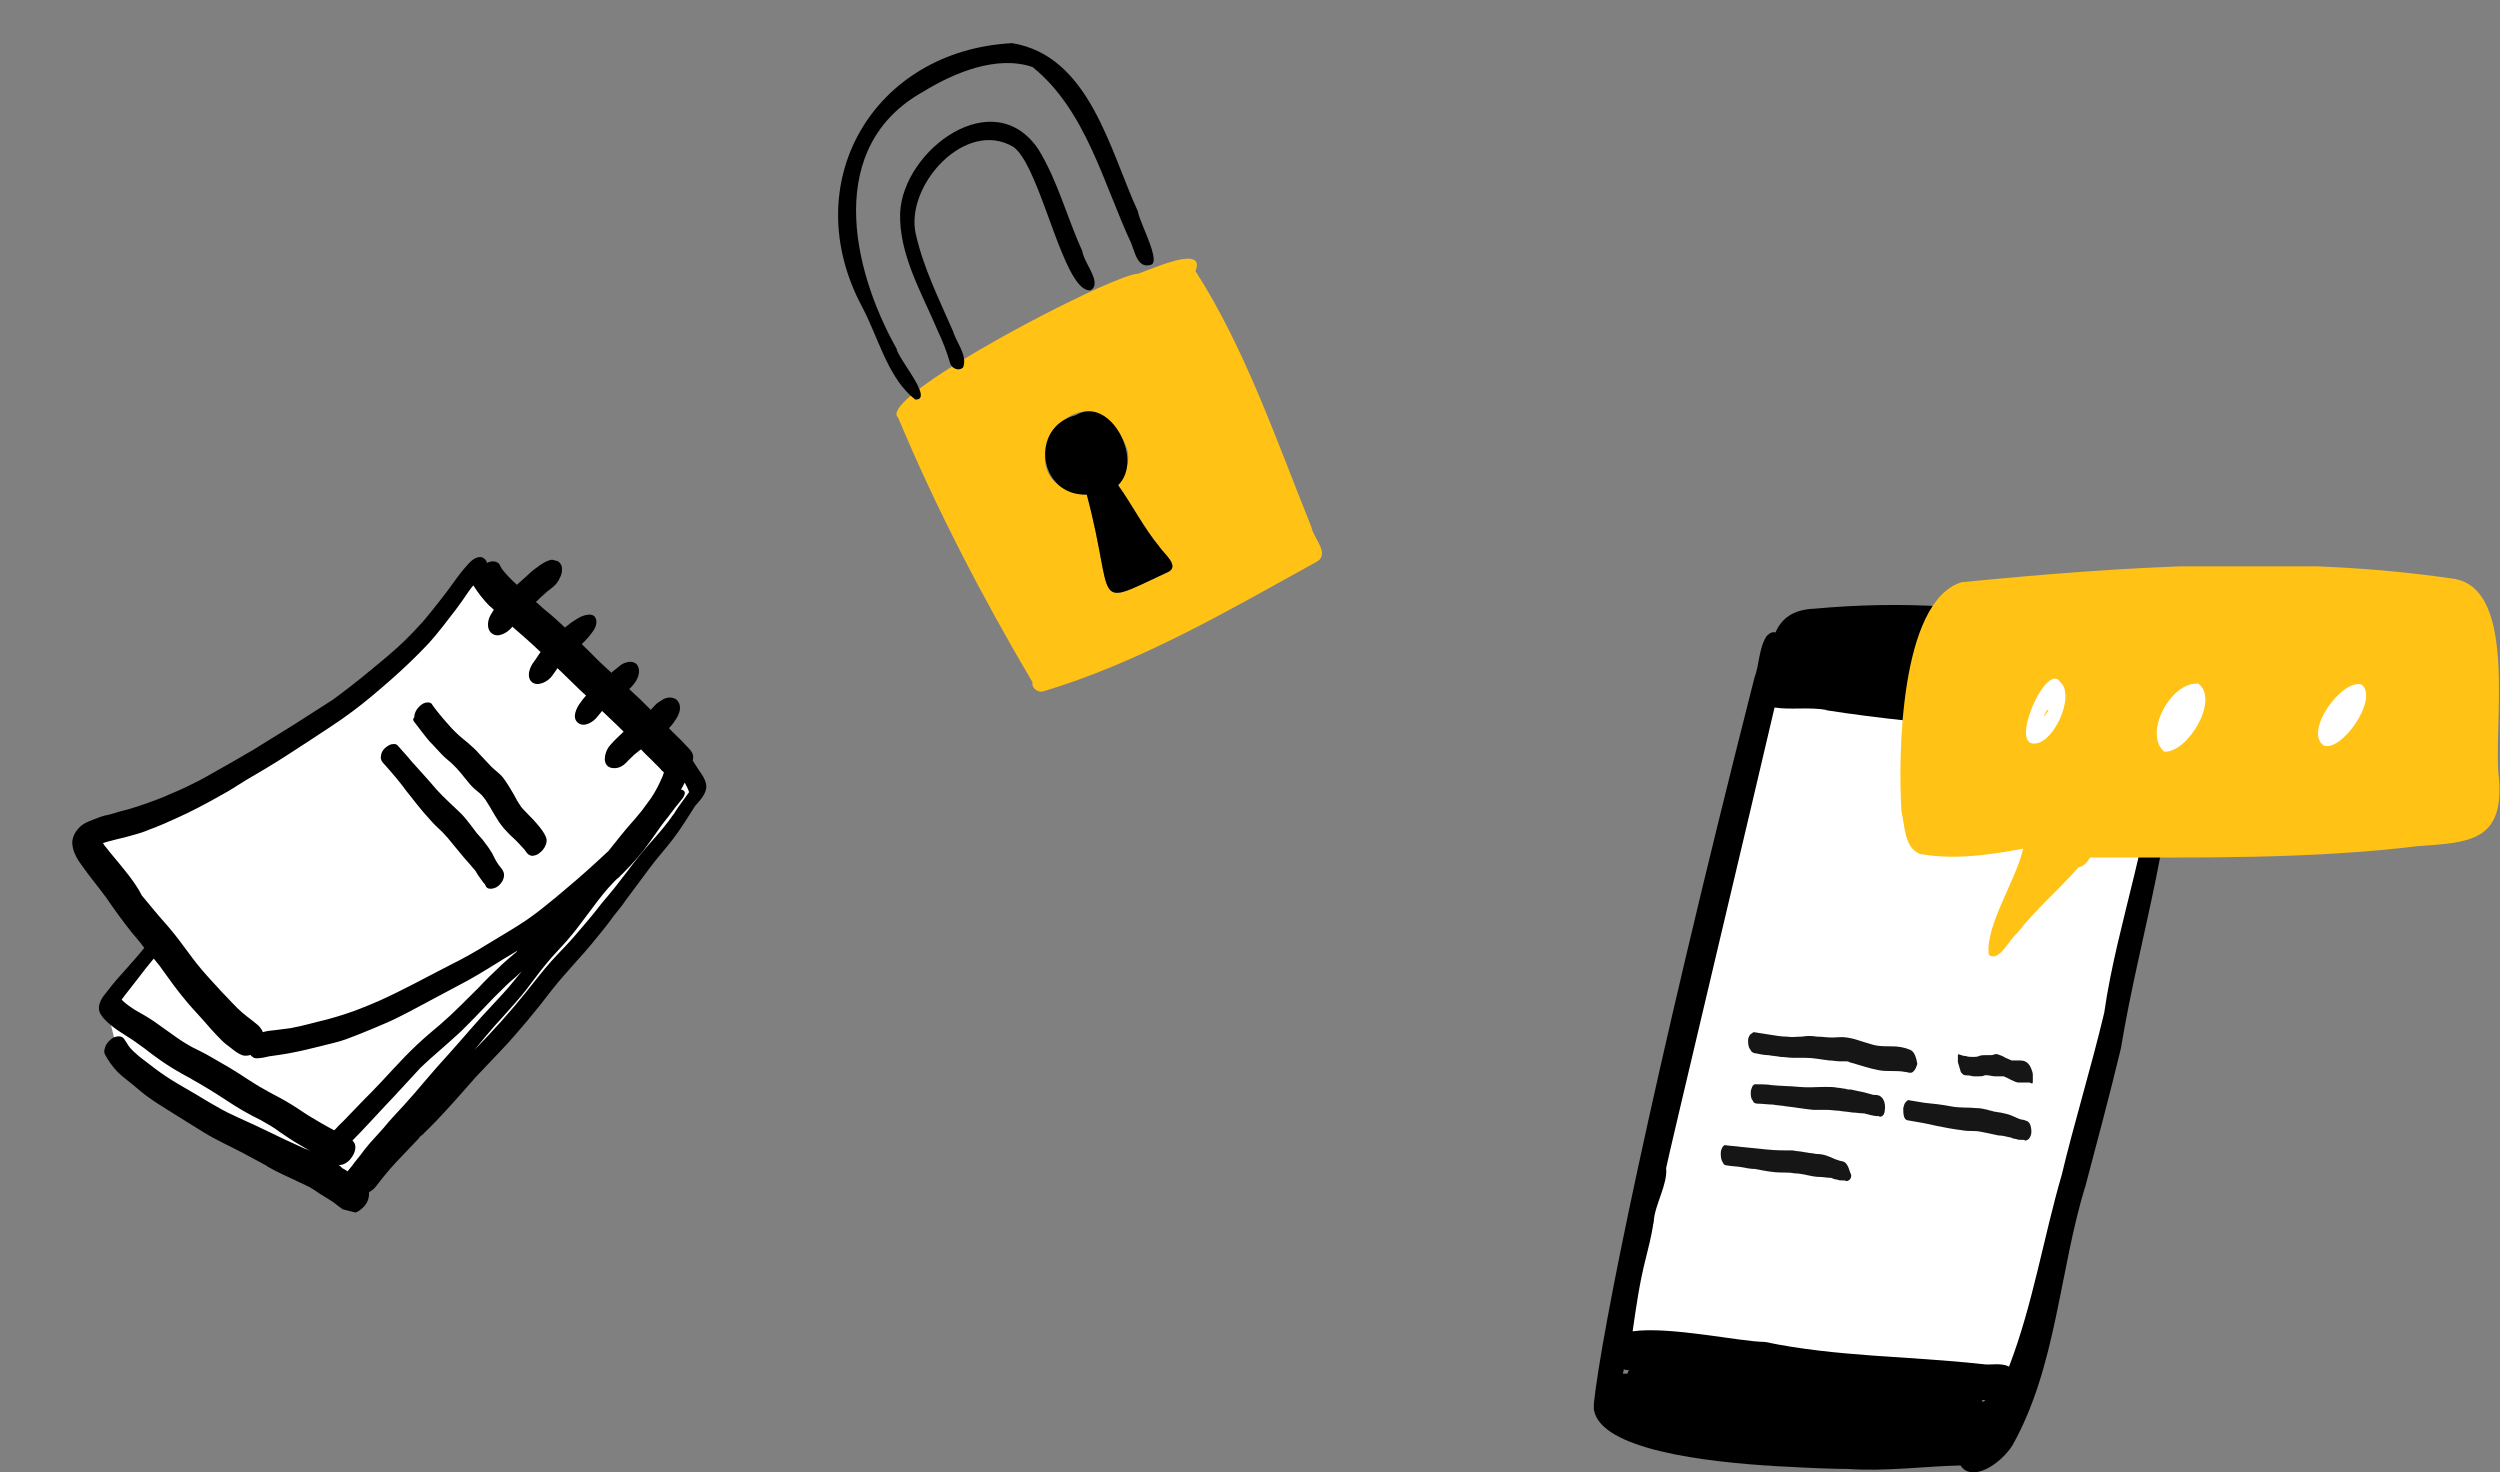
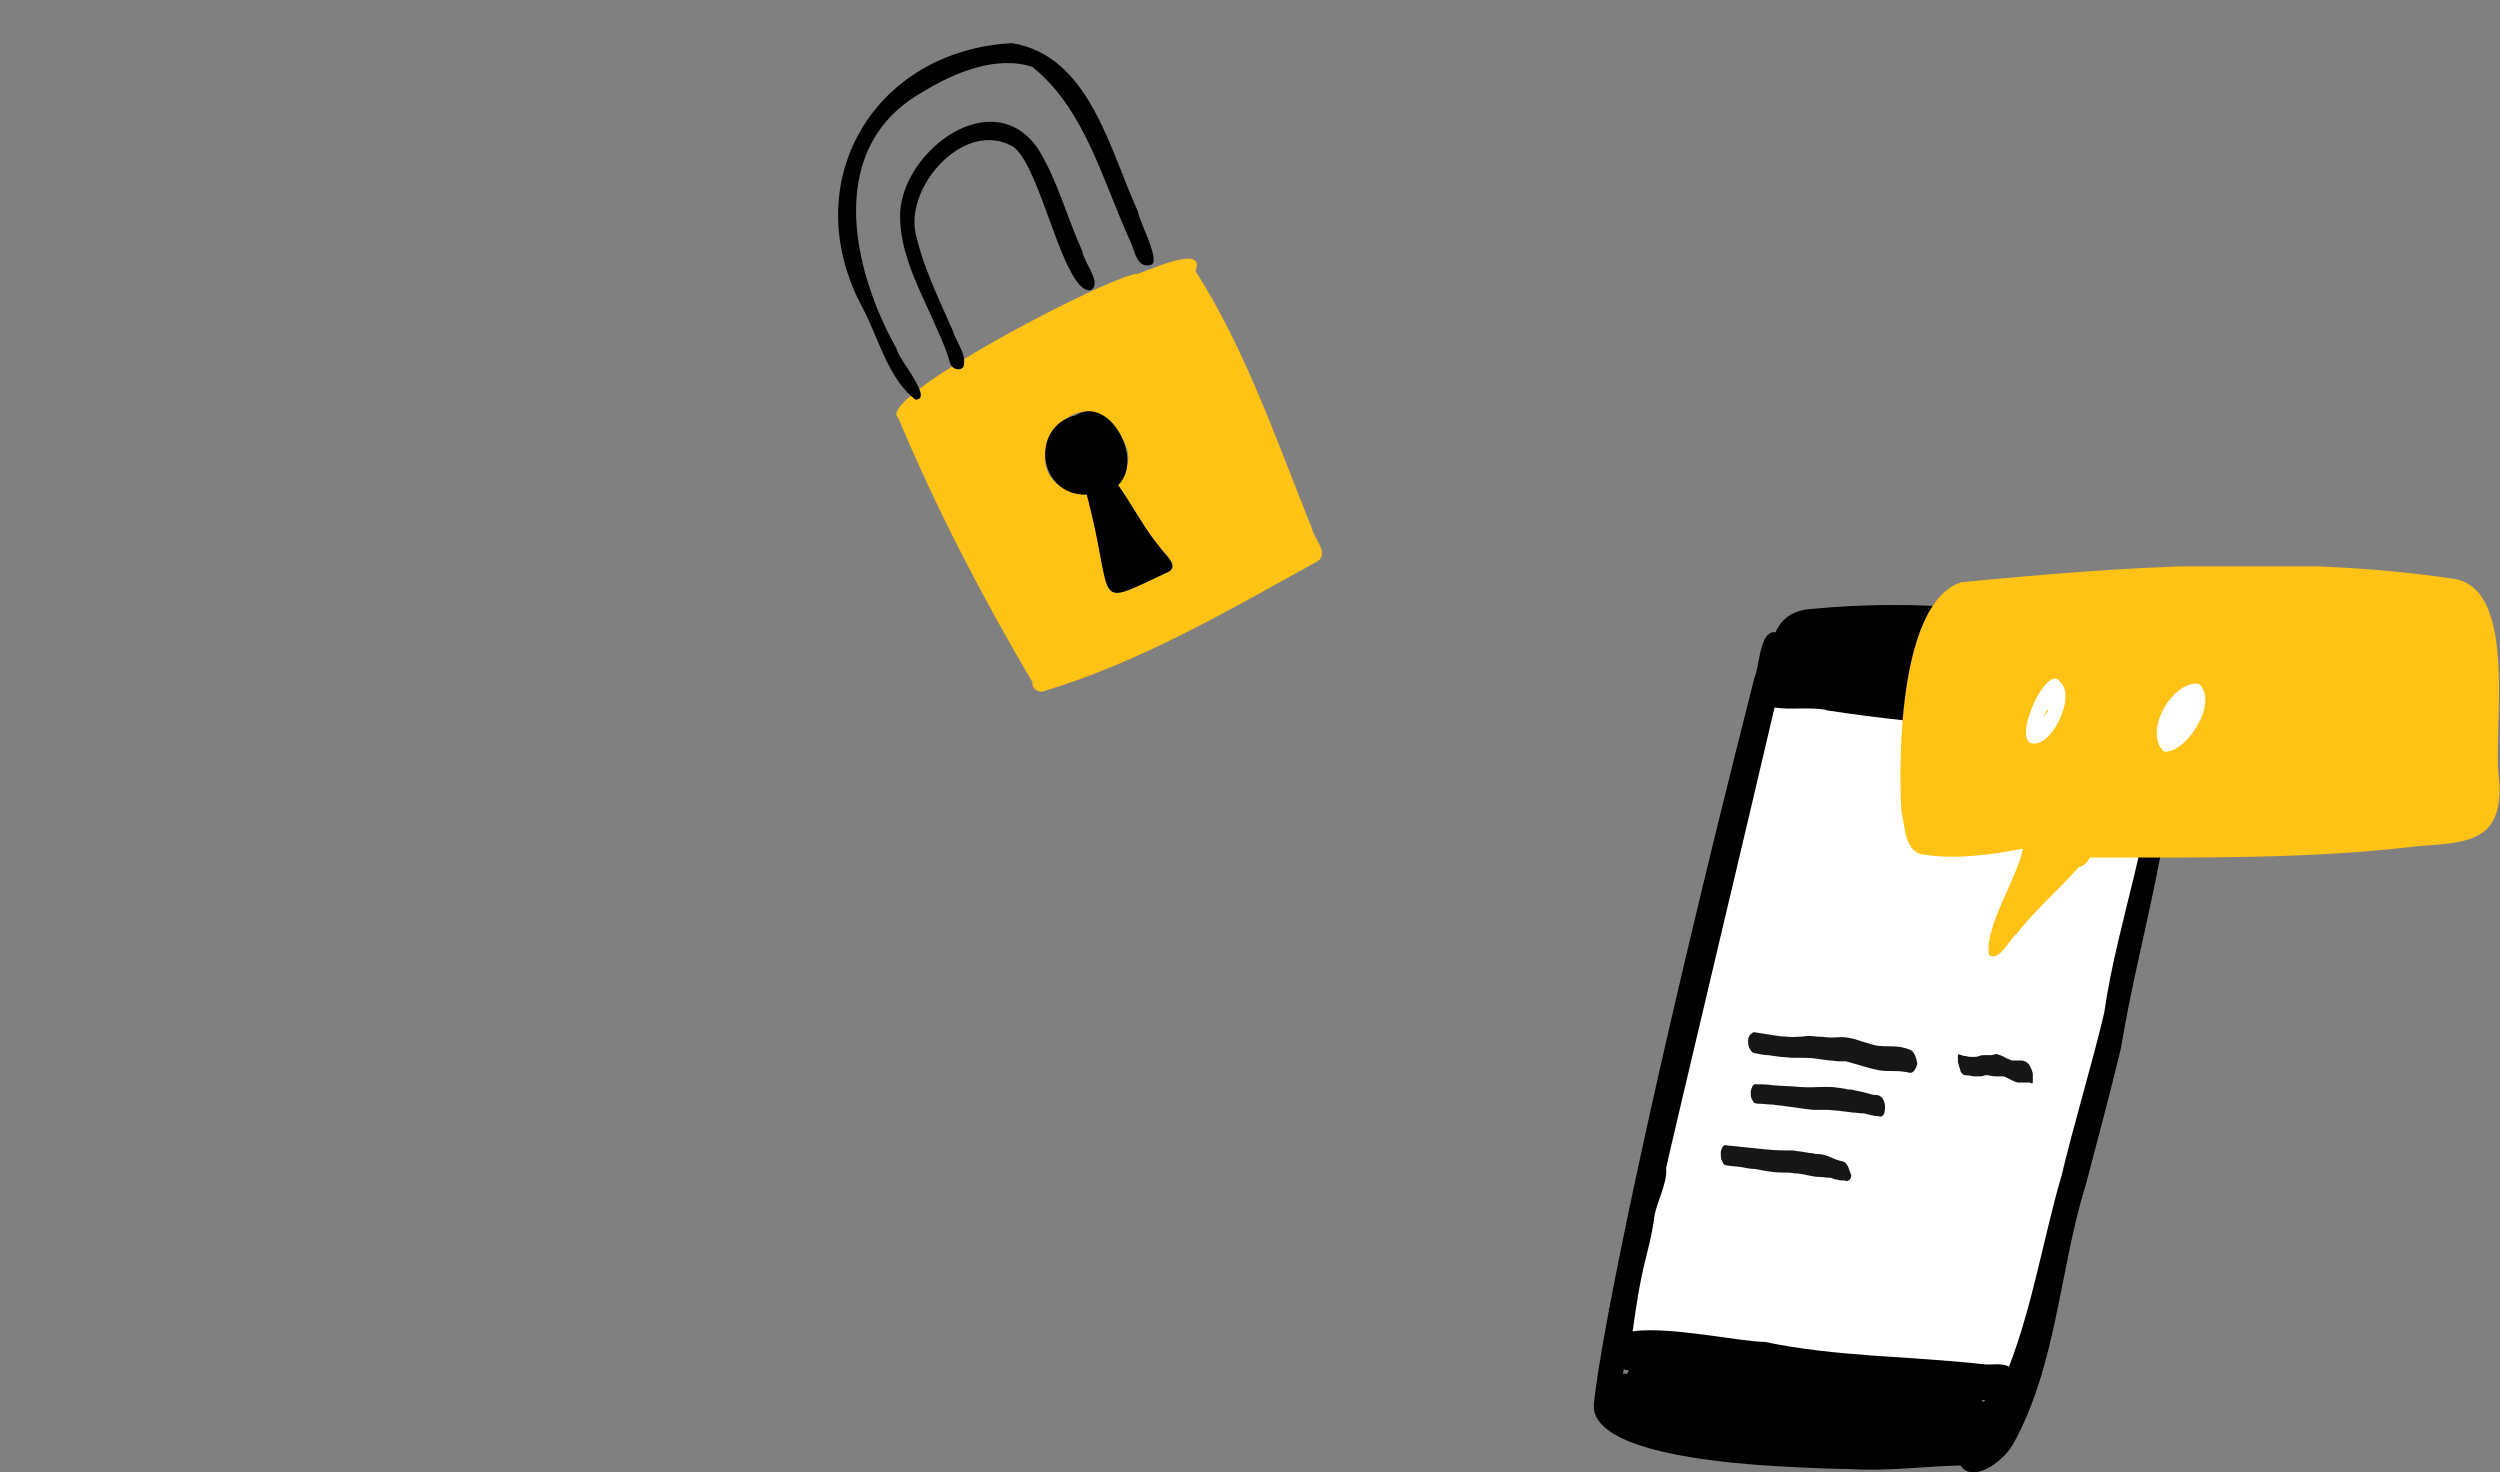
<svg xmlns="http://www.w3.org/2000/svg" width="309" height="182" viewBox="0 0 309 182" fill="none">
  <rect x="0" y="0" width="309" height="182" fill="#808080" stroke="none" />
  <g clip-path="url(#clip0_991_65320)">
    <path d="M143.375 32.813C142.762 33.037 142.182 33.257 141.702 33.44C141.255 33.617 140.875 33.765 140.654 33.833C139.973 33.836 138.065 34.56 135.523 35.704C135.06 35.911 134.586 36.126 134.096 36.371C129.663 38.461 123.87 41.512 119.166 44.376C118.655 44.69 118.155 44.995 117.676 45.304C116.126 46.276 114.749 47.213 113.64 48.047C113.246 48.349 112.887 48.626 112.581 48.9C111.099 50.166 110.429 51.135 111.003 51.607C115.692 62.818 121.419 73.822 127.623 84.339C127.465 84.994 128.21 85.578 128.843 85.483C140.96 81.868 151.958 75.376 162.96 69.314C164.234 68.234 162.322 66.452 162.099 65.168C157.801 54.525 153.906 43.067 147.758 33.503C148.682 31.212 145.788 31.942 143.375 32.813ZM138.584 53.9C138.779 54.247 138.968 54.634 139.15 55.063C139.519 55.899 139.523 56.78 139.312 57.636C139.104 58.472 138.692 59.274 138.203 59.969C139.98 62.463 141.349 65.214 143.295 67.568C143.537 67.953 144.155 68.537 144.554 69.117C144.571 69.14 144.58 69.152 144.597 69.176C144.708 69.331 144.787 69.49 144.838 69.635C144.846 69.647 144.843 69.667 144.851 69.679C144.874 69.735 144.888 69.779 144.89 69.832C144.898 69.844 144.895 69.864 144.892 69.885C144.899 69.97 144.906 70.055 144.881 70.145C144.878 70.165 144.874 70.186 144.859 70.215C144.856 70.235 144.841 70.264 144.838 70.285C144.819 70.334 144.792 70.371 144.765 70.409C144.687 70.501 144.566 70.607 144.406 70.685C144.191 70.786 143.988 70.879 143.784 70.971C143.613 71.058 143.445 71.125 143.286 71.203C143.126 71.282 142.959 71.349 142.799 71.427C142.775 71.444 142.743 71.45 142.731 71.458C142.54 71.542 142.369 71.629 142.197 71.716C141.938 71.831 141.687 71.957 141.46 72.067C141.368 72.114 141.268 72.15 141.177 72.198C140.646 72.436 140.183 72.643 139.768 72.815C139.668 72.851 139.568 72.887 139.488 72.927C139.464 72.944 139.444 72.94 139.432 72.949C139.376 72.971 139.308 73.002 139.244 73.012C139.144 73.048 139.044 73.084 138.955 73.111C138.923 73.117 138.879 73.13 138.855 73.147C138.723 73.189 138.603 73.221 138.485 73.233C138.433 73.235 138.389 73.249 138.336 73.251C138.271 73.261 138.198 73.259 138.134 73.27C138.113 73.266 138.101 73.275 138.081 73.272C138.061 73.268 138.049 73.277 138.028 73.273C137.988 73.267 137.955 73.272 137.914 73.265C137.874 73.258 137.833 73.252 137.792 73.245C137.751 73.238 137.722 73.223 137.681 73.216C137.681 73.216 137.673 73.204 137.661 73.213C137.632 73.198 137.612 73.194 137.583 73.179C137.554 73.164 137.525 73.149 137.496 73.133C137.467 73.118 137.438 73.103 137.409 73.088C137.38 73.072 137.342 73.045 137.325 73.022C137.296 73.006 137.279 72.983 137.253 72.947C137.228 72.911 137.19 72.884 137.165 72.848C137.147 72.825 137.122 72.789 137.105 72.765C137.087 72.741 137.062 72.706 137.045 72.682C137.036 72.67 137.019 72.646 137.01 72.634C137.002 72.622 136.985 72.599 136.976 72.587C136.959 72.563 136.951 72.551 136.945 72.519C136.928 72.495 136.923 72.463 136.914 72.451C136.892 72.395 136.866 72.359 136.844 72.303C136.821 72.247 136.791 72.179 136.78 72.114C136.716 71.925 136.644 71.725 136.586 71.495C136.576 71.431 136.553 71.375 136.543 71.31C136.51 71.189 136.477 71.069 136.456 70.939C136.428 70.851 136.421 70.766 136.393 70.678C136.219 69.81 136.019 68.708 135.749 67.333C135.714 67.159 135.682 66.965 135.639 66.78C135.569 66.433 135.499 66.086 135.424 65.707C135.389 65.534 135.351 65.38 135.316 65.207C135.227 64.784 135.121 64.337 135.018 63.869C134.975 63.684 134.931 63.498 134.879 63.301C134.716 62.624 134.539 61.903 134.344 61.159C132.702 60.951 131.511 60.472 130.675 59.811C129.412 58.806 129.01 57.399 129.181 56.012C129.379 54.462 130.287 52.923 131.515 51.931C132.477 51.166 133.637 50.728 134.818 50.87C134.818 50.87 134.818 50.87 134.839 50.874C136.147 51.015 137.479 51.916 138.584 53.9Z" fill="#FFC215" />
    <path d="M140.641 26.116C140.73 26.865 141.692 28.826 142.23 30.424C142.633 31.633 142.817 32.638 142.192 32.744C141.654 32.897 141.267 32.76 140.965 32.49C140.364 31.93 140.118 30.789 139.824 30.08C136.369 22.657 134.207 13.581 127.622 8.284C123.212 6.783 117.924 8.984 114.121 11.325C102.027 18.046 105.149 33.003 110.822 43.108C110.947 43.957 112.956 46.446 113.611 48.032C113.942 48.841 113.935 49.406 113.131 49.389C112.926 49.229 112.733 49.061 112.532 48.882C109.615 46.18 108.436 41.468 106.572 37.954C98.365 22.632 107.921 6.239 125.101 5.333C134.666 6.896 137.156 18.552 140.641 26.116Z" fill="black" />
    <path d="M128.366 18.49C130.752 22.404 131.891 26.91 133.779 31.057C133.89 32.186 135.52 34.1 135.271 35.254C135.22 35.508 135.082 35.715 134.804 35.879C134.25 35.935 133.701 35.572 133.181 34.9C130.505 31.483 128.124 20.253 125.275 18.17C119.372 14.621 111.916 22.859 113.166 28.819C114.105 33.072 116.073 36.981 117.792 40.942C118.103 42 119.009 43.207 119.158 44.364C119.195 44.716 119.18 45.07 119.043 45.404C118.652 45.811 118.014 45.675 117.667 45.293C117.561 45.17 117.475 45.051 117.437 44.898C117.044 43.503 116.507 42.156 115.89 40.85C113.943 36.221 111.087 31.454 111.258 26.294C111.635 18.495 122.838 10.212 128.366 18.49Z" fill="black" />
    <path d="M132.953 51.329C137.105 48.773 141.471 56.786 138.203 59.969C139.971 62.451 141.349 65.214 143.295 67.568C143.784 68.371 145.85 69.917 144.418 70.677C134.633 75.231 137.951 74.791 134.327 61.135C128.334 61.334 127.193 52.75 132.953 51.329Z" fill="black" />
  </g>
  <g clip-path="url(#clip1_991_65320)">
    <path d="M58.885 69.907L85.176 96.028L85.981 98.29L65.542 124.624L43.701 146.79L24.217 137.352L14.379 129.375L13.196 124.598L19.586 116.214L10.351 103.558L21.244 99.721L41.213 88.555L51.805 79.563L58.885 69.907Z" fill="white" />
    <path d="M52.447 140.042L52.376 140.084C52.305 140.126 52.276 140.239 52.204 140.281C52.276 140.239 52.361 140.141 52.447 140.042Z" fill="black" />
-     <path d="M87.227 96.738C87.103 96.283 86.851 95.856 86.585 95.485C86.459 95.271 86.318 95.114 86.192 94.9C86.024 94.615 85.799 94.315 85.631 94.03C85.661 93.917 85.633 93.789 85.677 93.619C85.681 93.136 85.414 92.765 85.076 92.436C84.556 91.879 84.035 91.322 83.5 90.821C83.204 90.564 82.923 90.249 82.684 90.006C82.927 89.767 83.113 89.513 83.3 89.259C83.773 88.595 84.304 87.705 83.913 86.879C83.76 86.537 83.506 86.351 83.167 86.263C82.714 86.146 82.202 86.256 81.832 86.523C81.475 86.733 81.19 86.902 80.933 87.198C80.761 87.395 80.604 87.536 80.432 87.733C79.574 86.847 78.701 86.018 77.772 85.174C78.415 84.554 79.045 83.749 78.981 82.826C78.954 82.698 78.941 82.514 78.857 82.371C78.745 82.101 78.548 81.929 78.265 81.856C78.209 81.842 78.209 81.842 78.152 81.827C77.925 81.769 77.613 81.809 77.414 81.878C77.031 81.961 76.66 82.228 76.346 82.509C76.117 82.692 75.889 82.875 75.661 83.058C75.646 83.114 75.589 83.1 75.575 83.156C74.744 82.398 73.913 81.64 73.153 80.84C72.717 80.425 72.337 80.025 71.9 79.61C72.372 79.188 72.801 78.694 73.174 78.186C73.532 77.734 73.891 77.041 73.627 76.429C73.515 76.159 73.36 76.058 73.134 76C72.964 75.956 72.723 75.954 72.467 76.009C71.771 76.132 71.101 76.624 70.516 77.017C70.288 77.2 70.06 77.383 69.831 77.565C69.099 76.893 68.325 76.149 67.521 75.519C67.07 75.161 66.69 74.761 66.239 74.403C66.396 74.262 66.553 74.121 66.725 73.924C67.039 73.642 67.353 73.361 67.668 73.079C68.267 72.629 68.851 72.236 69.169 71.472C69.385 71.105 69.487 70.708 69.462 70.339C69.493 69.984 69.325 69.699 69.085 69.456C68.987 69.37 68.817 69.326 68.718 69.241C68.435 69.168 68.138 69.151 67.867 69.263C67.668 69.332 67.398 69.444 67.184 69.57C66.828 69.78 66.528 70.005 66.229 70.23C65.787 70.539 65.387 70.919 64.987 71.3C64.601 71.623 64.273 71.962 63.887 72.285C63.254 71.699 62.676 71.127 62.129 70.442C62.045 70.299 61.904 70.142 61.835 69.943C61.723 69.672 61.526 69.5 61.243 69.427L61.186 69.413C60.847 69.325 60.52 69.422 60.178 69.576C60.165 69.391 60.039 69.177 59.884 69.077C59.785 68.991 59.687 68.905 59.574 68.876C58.951 68.715 58.266 69.264 57.923 69.659C57.25 70.392 56.62 71.196 56.047 72.015C55.473 72.834 54.843 73.638 54.213 74.443C53.583 75.247 52.952 76.052 52.266 76.841C51.593 77.575 50.921 78.308 50.192 79.026C48.821 80.364 47.365 81.56 45.909 82.756C44.368 84.05 42.784 85.274 41.144 86.482C39.547 87.521 37.966 88.503 36.369 89.541C34.645 90.607 32.921 91.674 31.197 92.74C29.487 93.749 27.721 94.744 25.955 95.739C25.029 96.285 24.061 96.761 23.093 97.236C22.196 97.67 21.186 98.074 20.233 98.493C20.375 98.409 20.503 98.381 20.702 98.312C19.151 98.939 17.615 99.51 15.981 99.995C15.142 100.201 14.361 100.423 13.508 100.686C12.755 100.794 12.072 101.102 11.403 101.352C10.934 101.533 10.393 101.756 10.008 102.08C9.537 102.502 9.164 103.011 9.003 103.634C8.872 104.144 8.941 104.343 9.009 104.783C9.173 105.551 9.593 106.264 10.042 106.863C11.01 108.261 12.12 109.575 13.103 110.916C14.113 112.385 15.179 113.869 16.275 115.239C16.781 115.853 17.343 116.482 17.834 117.153C17.204 117.957 16.532 118.69 15.845 119.48C14.915 120.509 13.986 121.538 13.155 122.653C13.054 122.809 12.897 122.95 12.796 123.105C12.323 123.769 11.976 124.646 12.453 125.373C12.831 126.015 13.479 126.545 14.085 127.003C14.635 127.447 15.271 127.792 15.835 128.18C16.513 128.596 17.119 129.055 17.782 129.528C18.487 130.072 19.192 130.617 19.911 131.105C20.729 131.678 21.562 132.195 22.41 132.656C22.296 132.626 22.254 132.555 22.141 132.526C22.72 132.856 23.257 133.116 23.836 133.447C23.723 133.417 23.681 133.346 23.567 133.317C25.05 134.122 26.504 135.041 27.901 135.946C28.62 136.433 29.298 136.85 30.032 137.281C30.766 137.712 31.515 138.087 32.264 138.461C33.055 138.907 33.846 139.352 34.55 139.897C35.327 140.399 36.088 140.958 36.879 141.404C37.401 141.72 37.923 142.036 38.46 142.296C38.192 142.166 37.923 142.036 37.64 141.963C36.015 141.242 34.404 140.464 32.793 139.685C31.239 138.922 29.712 138.286 28.158 137.523C27.947 137.408 27.678 137.278 27.466 137.163C26.407 136.588 25.362 135.955 24.318 135.323C23.273 134.691 22.214 134.116 21.226 133.498C20.238 132.881 19.321 132.221 18.419 131.505C17.559 130.86 16.642 130.201 15.954 129.358C15.786 129.073 15.561 128.774 15.393 128.489C15.267 128.275 15.112 128.174 14.885 128.116C14.602 128.043 14.275 128.14 14.005 128.251C13.649 128.462 13.32 128.8 13.104 129.167C12.96 129.493 12.772 129.988 12.982 130.344C13.387 131.114 13.921 131.856 14.54 132.499C15.117 133.071 15.78 133.544 16.428 134.074C17.076 134.604 17.71 135.19 18.43 135.678C19.191 136.237 19.925 136.668 20.701 137.17C22.212 138.104 23.665 139.023 25.176 139.956C26.686 140.89 28.311 141.611 29.907 142.446C30.967 143.022 32.083 143.612 33.142 144.187C33.029 144.158 32.93 144.072 32.817 144.043C33.763 144.589 34.723 145.078 35.699 145.511C36.561 145.915 37.366 146.304 38.228 146.708C38.652 146.938 39.061 147.225 39.47 147.512C39.935 147.813 40.359 148.043 40.825 148.345C41.192 148.56 41.488 148.818 41.84 149.09C42.151 149.291 42.447 149.549 42.757 149.749C42.954 149.921 43.181 149.98 43.422 149.981C43.847 149.97 44.331 149.733 44.645 149.451C45.102 149.085 45.475 148.577 45.564 147.996C45.623 147.769 45.61 147.585 45.612 147.343C45.953 147.19 46.268 146.908 46.454 146.654C47.27 145.596 48.072 144.594 48.987 143.621C49.903 142.649 50.889 141.634 51.804 140.661C51.718 140.76 51.561 140.901 51.475 140.999C51.561 140.901 51.718 140.76 51.804 140.661L51.819 140.605C51.833 140.548 51.89 140.563 51.904 140.506C51.976 140.464 51.99 140.407 52.062 140.365L52.133 140.323C53.333 139.182 54.491 137.97 55.592 136.743C56.679 135.573 57.724 134.332 58.825 133.105C59.912 131.935 61.056 130.78 62.142 129.61C63.215 128.496 64.188 127.297 65.218 126.112C66.263 124.871 67.251 123.615 68.254 122.303C69.242 121.047 70.329 119.877 71.359 118.692C72.446 117.522 73.42 116.323 74.393 115.123C74.923 114.474 75.382 113.867 75.855 113.204C76.384 112.555 76.914 111.906 77.402 111.186C78.333 109.915 79.336 108.602 80.268 107.332C81.199 106.061 82.286 104.891 83.203 103.677C84.206 102.365 85.053 100.952 85.958 99.553C86.873 98.581 87.518 97.72 87.227 96.738ZM71.915 79.553C71.93 79.497 72.001 79.455 72.001 79.455C71.986 79.511 71.93 79.497 71.915 79.553ZM15.37 107.512C14.597 106.527 13.754 105.584 12.939 104.528C12.855 104.386 12.757 104.3 12.729 104.172L12.786 104.186C13.71 103.881 14.662 103.703 15.571 103.455C16.608 103.178 17.646 102.902 18.599 102.483C19.666 102.094 20.691 101.633 21.715 101.172C23.693 100.292 25.587 99.27 27.425 98.233C28.407 97.701 29.348 97.097 30.289 96.494C31.143 95.989 31.998 95.484 32.853 94.98C34.634 93.928 36.387 92.749 38.126 91.626C39.951 90.405 41.817 89.255 43.544 87.947C45.184 86.739 46.74 85.388 48.296 84.036C49.938 82.587 51.538 81.065 53.04 79.458C54.227 78.133 55.244 76.764 56.333 75.352C56.877 74.647 57.365 73.927 57.853 73.206C58.054 72.895 58.311 72.599 58.498 72.345C58.498 72.345 58.483 72.402 58.54 72.416C59.1 73.286 59.732 74.114 60.45 74.843C60.647 75.015 60.844 75.187 61.041 75.358C60.926 75.57 60.74 75.825 60.625 76.037C60.194 76.771 60.099 78.076 61.089 78.453C61.527 78.626 62.053 78.46 62.48 78.207C62.836 77.997 63.079 77.757 63.337 77.461C64.52 78.492 65.704 79.522 66.816 80.595C66.544 80.948 66.314 81.372 66.041 81.725C65.769 82.077 65.554 82.445 65.437 82.898C65.305 83.408 65.343 83.962 65.738 84.305C66.485 84.921 67.752 84.221 68.225 83.557C68.426 83.246 68.684 82.95 68.9 82.583C69.04 82.74 69.195 82.84 69.336 82.998C70.012 83.655 70.687 84.313 71.363 84.971C71.701 85.3 72.039 85.629 72.433 85.972C72.176 86.268 71.918 86.564 71.717 86.875C71.259 87.482 70.639 88.712 71.443 89.343C72.19 89.958 73.344 89.229 73.803 88.622C73.989 88.368 74.232 88.128 74.418 87.874C74.855 88.289 75.291 88.704 75.728 89.118C76.164 89.533 76.6 89.948 77.079 90.434C76.522 90.955 75.965 91.476 75.45 92.068C74.878 92.646 74.385 94.09 75.132 94.706C75.484 94.978 75.966 94.982 76.35 94.899C76.932 94.747 77.332 94.367 77.676 93.972C77.762 93.874 77.833 93.831 77.919 93.733C78.248 93.394 78.562 93.113 78.932 92.846C79.018 92.747 79.146 92.72 79.232 92.621C79.274 92.692 79.331 92.707 79.373 92.778C79.893 93.335 80.485 93.851 81.005 94.408C81.244 94.651 81.54 94.909 81.765 95.208C81.864 95.294 81.962 95.38 82.061 95.466C81.973 95.806 81.829 96.131 81.699 96.4C81.743 96.23 81.829 96.131 81.873 95.961C81.511 96.895 81.036 97.8 80.448 98.676C80.075 99.184 79.702 99.692 79.33 100.201C78.9 100.694 78.528 101.202 78.113 101.639C77.098 102.767 76.181 103.981 75.207 105.18C73.536 106.744 71.879 108.25 70.109 109.727C69.181 110.515 68.254 111.303 67.269 112.077C66.356 112.808 65.457 113.483 64.516 114.086C63.063 115.041 61.581 115.867 60.142 116.765C58.703 117.663 57.221 118.49 55.698 119.245C52.708 120.77 49.817 122.381 46.814 123.722C46.003 124.056 45.249 124.406 44.453 124.684C44.581 124.656 44.723 124.572 44.851 124.545C43.371 125.13 41.921 125.602 40.429 126.003C38.952 126.347 37.445 126.804 35.925 127.077C35.301 127.158 34.676 127.238 34.051 127.319C33.554 127.372 33.001 127.411 32.475 127.577C32.433 127.506 32.448 127.449 32.406 127.378C32.238 127.093 32.013 126.793 31.759 126.607C31.562 126.435 31.407 126.334 31.21 126.163C30.759 125.805 30.349 125.518 29.955 125.174C29.067 124.401 28.28 123.473 27.464 122.658C26.62 121.715 25.762 120.829 24.975 119.901C24.188 118.973 23.472 118.003 22.756 117.032C21.998 115.991 21.226 115.006 20.382 114.063C19.398 112.963 18.485 111.821 17.515 110.664C16.999 109.624 16.199 108.512 15.37 107.512ZM35.345 136.113C34.456 135.582 33.537 135.163 32.648 134.632C31.165 133.826 29.797 132.809 28.329 131.946C27.595 131.515 26.86 131.084 26.07 130.638C25.336 130.207 24.53 129.818 23.781 129.444C22.934 128.984 22.158 128.481 21.396 127.922C20.578 127.348 19.817 126.789 18.998 126.216C18.279 125.728 17.488 125.282 16.698 124.837C16.076 124.435 15.512 124.047 15.034 123.561C15.134 123.406 15.306 123.208 15.406 123.053C15.936 122.404 16.409 121.74 16.939 121.091C17.584 120.23 18.3 119.327 19.001 118.481C19.226 118.781 19.465 119.024 19.69 119.323C19.956 119.694 20.223 120.065 20.489 120.436C20.405 120.294 20.307 120.208 20.223 120.065C21.023 121.178 21.823 122.291 22.652 123.29C23.382 124.204 24.184 125.076 24.985 125.947C25.73 126.804 26.476 127.661 27.292 128.476C27.672 128.876 28.123 129.234 28.532 129.521C28.983 129.879 29.434 130.237 29.985 130.44C30.325 130.528 30.637 130.487 30.964 130.39C31.048 130.533 31.204 130.633 31.359 130.734C31.741 130.893 32.139 130.754 32.508 130.728C32.763 130.673 33.019 130.618 33.275 130.563C34.34 130.415 35.404 130.267 36.427 130.047C37.507 129.842 38.544 129.566 39.638 129.304C40.675 129.028 41.755 128.823 42.821 128.433C43.888 128.043 44.969 127.597 46.05 127.151C47.004 126.732 47.943 126.37 48.911 125.894C49.807 125.461 50.648 125.013 51.488 124.565C53.168 123.669 54.849 122.773 56.529 121.877C58.266 120.995 59.919 119.971 61.572 118.947C62.37 118.428 63.21 117.98 64.008 117.46C63.937 117.502 63.851 117.601 63.837 117.658C63.066 118.305 62.295 118.952 61.566 119.671C60.766 120.431 59.966 121.192 59.208 122.024C58.394 122.841 57.665 123.56 56.936 124.278C56.121 125.095 55.25 125.898 54.393 126.644C53.394 127.474 52.466 128.262 51.509 129.163C49.438 131.107 47.606 133.293 45.648 135.266C45.734 135.167 45.891 135.026 45.977 134.928C44.762 136.125 43.589 137.394 42.36 138.648C42.046 138.93 41.717 139.268 41.459 139.564C41.388 139.606 41.374 139.663 41.303 139.705C40.187 139.115 39.085 138.468 38.041 137.836C37.166 137.248 36.291 136.66 35.345 136.113ZM41.879 144.024C42.191 143.983 42.447 143.928 42.661 143.802C42.946 143.634 43.174 143.451 43.36 143.197C43.804 142.647 44.237 141.671 43.618 141.027C43.618 141.027 43.562 141.013 43.576 140.956C44.962 139.561 46.236 138.137 47.565 136.727C49.052 135.177 50.497 133.556 51.998 131.949C53.441 130.568 54.968 129.33 56.397 128.007C57.253 127.261 58.011 126.429 58.826 125.612C59.569 124.837 60.313 124.061 61.056 123.286C61.542 122.807 62.028 122.328 62.514 121.849C63.086 121.271 63.756 120.78 64.328 120.202C64.399 120.16 64.413 120.103 64.485 120.061C64.127 120.513 63.783 120.908 63.425 121.359C62.623 122.361 61.723 123.277 60.879 124.207C58.978 126.195 57.217 128.339 55.357 130.398C54.428 131.427 53.498 132.456 52.625 133.5C51.752 134.544 50.893 135.531 49.963 136.56C49.12 137.491 48.219 138.407 47.417 139.409C46.645 140.297 45.83 141.114 45.114 142.018C44.741 142.526 44.369 143.034 43.939 143.528C43.768 143.725 43.653 143.937 43.481 144.135C43.309 144.332 43.123 144.586 42.951 144.784C42.754 144.612 42.485 144.482 42.274 144.367C42.19 144.224 42.034 144.124 41.879 144.024ZM85.176 97.901C84.889 98.311 84.617 98.664 84.331 99.073C83.958 99.581 83.585 100.09 83.255 100.669L83.269 100.612C82.394 101.898 81.364 103.082 80.348 104.21C79.318 105.395 78.345 106.594 77.413 107.865C76.955 108.472 76.425 109.121 75.966 109.727C75.437 110.376 74.907 111.025 74.392 111.618C73.389 112.93 72.344 114.172 71.228 115.455C70.269 116.598 69.14 117.696 68.125 118.824C67.023 120.051 66.006 121.42 64.947 122.718C63.973 123.918 63.014 125.06 61.998 126.188C60.897 127.415 59.81 128.585 58.667 129.741C58.652 129.797 58.596 129.783 58.581 129.839C59.01 129.346 59.383 128.837 59.812 128.344C60.685 127.3 61.544 126.313 62.459 125.34C63.317 124.353 64.232 123.38 65.049 122.322C65.865 121.263 66.625 120.19 67.498 119.146C68.3 118.145 69.272 117.187 70.13 116.199C71.933 114.126 73.369 111.837 75.172 109.764C75.587 109.327 76.016 108.834 76.487 108.411C76.416 108.453 76.33 108.552 76.315 108.609C76.472 108.468 76.558 108.369 76.715 108.229C76.715 108.229 76.701 108.285 76.644 108.271C76.73 108.172 76.801 108.13 76.887 108.031C76.816 108.073 76.787 108.187 76.715 108.229C77.53 107.411 78.273 106.636 78.975 105.79C79.662 105 80.235 104.181 80.809 103.362C81.382 102.543 81.956 101.724 82.572 100.976C83.13 100.214 83.761 99.41 84.376 98.662C84.562 98.408 84.807 97.927 84.497 97.726C84.44 97.712 84.398 97.64 84.342 97.626C84.285 97.611 84.228 97.596 84.157 97.638C84.301 97.313 84.488 97.059 84.632 96.734C84.842 97.09 85.037 97.503 85.176 97.901Z" fill="black" />
    <path d="M51.234 89.266C51.599 89.723 51.908 90.165 52.273 90.622C52.638 91.079 52.947 91.521 53.383 91.936C53.763 92.336 54.185 92.807 54.565 93.207C54.945 93.608 55.396 93.966 55.79 94.309C56.621 95.067 57.295 95.966 57.983 96.809C58.306 97.195 58.644 97.523 58.997 97.796C59.194 97.967 59.448 98.154 59.63 98.382C59.771 98.539 59.855 98.682 59.996 98.839C60.781 100.008 61.352 101.304 62.28 102.389C62.702 102.861 63.082 103.261 63.575 103.69C64.011 104.105 64.433 104.577 64.855 105.048C64.981 105.262 65.122 105.419 65.262 105.576C65.418 105.677 65.573 105.777 65.814 105.779C66.183 105.753 66.524 105.599 66.767 105.36C67.295 104.952 67.755 104.104 67.491 103.492C67.156 102.68 66.495 101.966 65.933 101.337C65.412 100.78 64.877 100.279 64.414 99.737C64.063 99.223 63.769 98.724 63.49 98.169C63.07 97.456 62.692 96.815 62.2 96.144C61.793 95.616 61.172 95.214 60.694 94.728C60.215 94.242 59.752 93.7 59.273 93.213C58.809 92.671 58.316 92.241 57.823 91.812C57.273 91.368 56.724 90.924 56.245 90.438C55.71 89.937 55.261 89.338 54.741 88.781C54.235 88.167 53.771 87.624 53.336 86.968C53.238 86.882 53.181 86.868 53.068 86.838C53.011 86.824 52.898 86.795 52.827 86.837C52.472 86.806 52.173 87.031 51.945 87.213C51.63 87.495 51.358 87.848 51.241 88.301C51.212 88.415 51.239 88.542 51.21 88.656C50.967 88.895 51.093 89.109 51.234 89.266Z" fill="black" />
    <path d="M47.296 94.233C47.859 94.862 48.421 95.49 48.927 96.104C49.391 96.647 49.84 97.246 50.289 97.846C51.202 98.987 52.101 100.186 53.142 101.301C53.606 101.844 54.141 102.344 54.676 102.845C55.154 103.331 55.618 103.873 56.025 104.402C56.489 104.944 56.896 105.472 57.36 106.015C57.782 106.486 58.204 106.958 58.569 107.415C58.626 107.429 58.611 107.486 58.668 107.501C58.892 107.8 59.046 108.142 59.228 108.37C59.411 108.599 59.579 108.884 59.761 109.112C59.86 109.198 59.959 109.284 59.986 109.412C59.986 109.412 59.986 109.412 60.028 109.483C60.097 109.682 60.253 109.783 60.423 109.827C60.706 109.9 61.033 109.803 61.303 109.691C61.929 109.369 62.518 108.494 62.225 107.754C62.072 107.412 61.833 107.169 61.608 106.869C61.3 106.427 61.062 105.943 60.825 105.458C60.489 104.888 60.04 104.289 59.632 103.761C59.393 103.518 59.169 103.218 58.929 102.975C58.705 102.675 58.48 102.376 58.255 102.076C57.848 101.548 57.441 101.02 56.963 100.534C55.949 99.547 54.864 98.603 53.88 97.503C52.91 96.346 51.87 95.231 50.885 94.131C50.337 93.446 49.718 92.803 49.114 92.103C49.015 92.017 48.959 92.003 48.845 91.974C48.789 91.959 48.732 91.944 48.604 91.972C48.307 91.955 48.022 92.124 47.722 92.349C47.423 92.573 47.15 92.926 47.105 93.338C47.017 93.677 47.072 93.933 47.296 94.233Z" fill="black" />
  </g>
  <g clip-path="url(#clip2_991_65320)">
    <path d="M219.443 83.305L267.163 87.776L265.093 105.552L259.319 134.234L248.424 173.494L199.724 166.95L219.443 83.305Z" fill="white" />
    <path d="M256.05 77.307C245.7 74.799 234.914 74.254 224.237 75.235C221.622 75.344 220.206 76.435 219.443 78.18C219.116 78.07 218.789 78.18 218.354 78.616C217.373 80.142 217.482 82.106 216.828 83.85C203.972 134.452 197.871 165.097 197 173.494C197 173.385 197 173.385 197 173.276C196.237 178.62 208.548 180.474 218.136 181.128C218.789 181.128 219.334 181.237 219.988 181.237C223.692 181.455 226.852 181.564 228.377 181.564C233.062 181.891 237.747 181.237 242.323 181.128C243.739 183.309 247.334 180.91 248.751 178.62C254.198 168.914 254.525 157.027 257.793 146.448C257.793 146.557 257.684 146.666 257.684 146.885C259.21 141.105 260.735 135.434 262.151 129.545C264.439 115.586 269.124 101.845 268.797 87.667C269.342 79.815 262.587 78.18 256.05 77.307ZM220.642 80.579C220.642 80.47 220.642 80.47 220.642 80.579C220.642 80.47 220.642 80.47 220.642 80.579ZM220.533 79.924C220.533 79.924 220.533 80.034 220.533 79.924C220.533 80.034 220.533 80.034 220.533 79.924ZM201.358 169.35C201.249 169.459 201.249 169.568 201.14 169.786C200.922 169.786 200.813 169.786 200.595 169.786C200.595 169.568 200.704 169.459 200.704 169.241C200.922 169.35 201.14 169.35 201.358 169.35ZM245.046 173.276C245.046 173.167 244.937 173.058 244.937 173.058C245.046 173.058 245.264 173.058 245.373 173.058C245.264 173.167 245.155 173.276 245.046 173.276ZM245.264 173.058C245.264 173.058 245.373 173.058 245.264 173.058C245.373 173.058 245.373 173.058 245.264 173.058C245.373 173.058 245.264 173.058 245.264 173.058ZM260.081 125.182C258.447 132.053 256.377 138.705 254.743 145.576C254.743 145.467 254.852 145.358 254.852 145.14C252.564 152.992 251.256 161.28 248.315 168.914C247.225 168.368 246.027 168.805 244.937 168.587H245.046C244.937 168.587 244.937 168.587 244.828 168.587C244.828 168.587 244.828 168.587 244.937 168.587C244.828 168.587 244.719 168.587 244.61 168.587C244.719 168.587 244.719 168.587 244.828 168.587C236.003 167.605 226.961 167.714 218.136 165.86C215.194 165.86 206.369 163.897 201.793 164.551C202.229 161.498 202.665 158.444 203.428 155.5C203.754 154.191 204.081 152.883 204.299 151.574C204.299 151.356 204.408 151.138 204.408 150.92C204.517 148.957 206.151 146.339 205.933 144.376C205.933 144.049 217.373 95.956 219.334 87.449C221.404 87.776 223.692 87.34 225.871 87.776C225.762 87.776 225.762 87.776 225.653 87.776C238.945 89.849 252.455 90.394 265.856 91.266C266.182 91.157 266.4 91.048 266.509 90.83C266.291 102.39 261.716 113.732 260.081 125.182Z" fill="black" />
-     <path d="M236.112 129.763C235.349 129.436 234.587 129.327 233.824 129.327C233.17 129.327 232.517 129.327 231.863 129.218C231.318 129.109 230.774 128.891 230.338 128.782C229.684 128.564 229.03 128.345 228.268 128.236C227.614 128.127 227.069 128.236 226.416 128.236C225.762 128.236 225.217 128.127 224.563 128.127C223.91 128.018 223.365 128.018 222.711 128.127C222.058 128.127 221.513 128.236 220.859 128.127C220.206 128.127 219.552 128.018 218.898 127.909C218.244 127.8 217.591 127.691 216.828 127.582C216.719 127.582 216.61 127.582 216.61 127.691C216.501 127.691 216.501 127.8 216.392 127.8C216.174 128.018 216.065 128.345 216.065 128.564C216.065 128.891 216.065 129.327 216.283 129.654C216.392 129.763 216.392 129.872 216.501 129.981C216.61 130.09 216.828 130.199 217.046 130.199C217.591 130.308 218.027 130.417 218.571 130.417C219.116 130.527 219.552 130.527 220.097 130.636C220.641 130.636 221.077 130.745 221.622 130.745C222.167 130.745 222.602 130.745 223.147 130.745C224.128 130.745 225.108 130.963 226.089 131.072C226.525 131.072 226.96 131.181 227.396 131.181C227.614 131.181 227.941 131.181 228.159 131.181C228.268 131.181 228.486 131.181 228.595 131.29C229.793 131.617 230.991 132.053 232.19 132.271C232.735 132.38 233.279 132.38 233.824 132.38C234.369 132.38 234.914 132.38 235.458 132.49C235.676 132.49 235.894 132.599 236.112 132.599C236.33 132.599 236.439 132.49 236.548 132.38C236.766 132.162 236.875 131.835 236.984 131.508C236.875 130.854 236.657 129.981 236.112 129.763Z" fill="#161616" />
+     <path d="M236.112 129.763C235.349 129.436 234.587 129.327 233.824 129.327C233.17 129.327 232.517 129.327 231.863 129.218C231.318 129.109 230.774 128.891 230.338 128.782C229.684 128.564 229.03 128.345 228.268 128.236C227.614 128.127 227.069 128.236 226.416 128.236C225.762 128.236 225.217 128.127 224.563 128.127C223.91 128.018 223.365 128.018 222.711 128.127C222.058 128.127 221.513 128.236 220.859 128.127C220.206 128.127 219.552 128.018 218.898 127.909C218.244 127.8 217.591 127.691 216.828 127.582C216.719 127.582 216.61 127.582 216.61 127.691C216.501 127.691 216.501 127.8 216.392 127.8C216.174 128.018 216.065 128.345 216.065 128.564C216.065 128.891 216.065 129.327 216.283 129.654C216.392 129.763 216.392 129.872 216.501 129.981C216.61 130.09 216.828 130.199 217.046 130.199C217.591 130.308 218.027 130.417 218.571 130.417C219.116 130.527 219.552 130.527 220.097 130.636C220.641 130.636 221.077 130.745 221.622 130.745C222.167 130.745 222.602 130.745 223.147 130.745C224.128 130.745 225.108 130.963 226.089 131.072C226.525 131.072 226.96 131.181 227.396 131.181C227.614 131.181 227.941 131.181 228.159 131.181C229.793 131.617 230.991 132.053 232.19 132.271C232.735 132.38 233.279 132.38 233.824 132.38C234.369 132.38 234.914 132.38 235.458 132.49C235.676 132.49 235.894 132.599 236.112 132.599C236.33 132.599 236.439 132.49 236.548 132.38C236.766 132.162 236.875 131.835 236.984 131.508C236.875 130.854 236.657 129.981 236.112 129.763Z" fill="#161616" />
    <path d="M232.299 135.433C232.081 135.324 231.754 135.324 231.537 135.324C231.101 135.215 230.774 135.106 230.338 134.997C229.793 134.888 229.249 134.779 228.813 134.67C228.595 134.67 228.268 134.67 228.05 134.561C227.723 134.561 227.505 134.452 227.179 134.452C226.634 134.343 226.198 134.343 225.653 134.343C224.564 134.343 223.474 134.452 222.385 134.343C221.295 134.234 220.097 134.234 219.007 134.125C218.354 134.016 217.7 134.016 216.937 134.016C216.828 134.016 216.828 134.016 216.719 134.125L216.61 134.234C216.502 134.452 216.393 134.779 216.393 134.997C216.393 135.324 216.393 135.761 216.61 135.979C216.719 136.306 216.937 136.415 217.264 136.415C217.918 136.415 218.463 136.524 219.116 136.524C219.661 136.633 220.206 136.633 220.751 136.742C221.84 136.851 222.93 137.069 224.128 137.178C224.673 137.178 225.217 137.178 225.762 137.178C226.307 137.178 226.852 137.287 227.288 137.287C227.832 137.396 228.377 137.396 228.922 137.505C229.358 137.505 229.902 137.614 230.338 137.614H230.447C230.665 137.724 230.992 137.724 231.21 137.833C231.428 137.833 231.645 137.942 231.863 137.942C231.972 137.942 232.081 137.942 232.19 137.942C232.299 138.051 232.517 138.051 232.626 137.942C232.844 137.833 232.953 137.505 232.953 137.287C233.062 136.633 232.953 135.761 232.299 135.433Z" fill="#161616" />
    <path d="M250.603 131.398C250.276 131.071 249.84 131.071 249.514 131.071C249.187 131.071 248.969 131.071 248.642 131.071C248.424 130.962 248.097 130.853 247.879 130.744C247.553 130.526 247.226 130.417 246.899 130.308C246.681 130.199 246.354 130.417 246.136 130.417C245.918 130.417 245.591 130.417 245.374 130.417C245.156 130.417 244.829 130.417 244.611 130.526C244.393 130.635 244.066 130.635 243.848 130.635C243.521 130.635 243.303 130.635 242.977 130.526C242.65 130.526 242.432 130.417 242.105 130.308C242.105 130.308 241.996 130.308 241.996 130.417V130.526C241.996 130.744 241.996 131.071 241.996 131.289C242.105 131.617 242.214 132.053 242.323 132.38C242.323 132.489 242.432 132.598 242.432 132.598C242.541 132.707 242.65 132.816 242.65 132.816C242.868 132.925 243.086 132.925 243.303 132.925C243.521 132.925 243.739 133.034 243.957 133.034C244.175 133.034 244.393 133.034 244.611 133.034C244.829 133.034 245.047 133.034 245.265 132.925C245.7 132.816 246.136 133.034 246.572 133.034C246.79 133.034 246.899 133.034 247.117 133.034C247.226 133.034 247.335 133.034 247.444 133.034C247.553 133.034 247.553 133.034 247.661 133.034C248.206 133.252 248.86 133.689 249.405 133.798C249.623 133.798 249.84 133.798 250.058 133.798C250.276 133.798 250.494 133.798 250.821 133.798C250.93 133.798 251.039 133.907 251.148 133.907C251.257 133.907 251.257 133.798 251.257 133.689C251.257 133.47 251.257 133.143 251.257 132.816C251.257 132.489 250.93 131.617 250.603 131.398Z" fill="#161616" />
-     <path d="M250.603 138.596C250.385 138.487 250.058 138.378 249.84 138.378C249.405 138.269 249.078 138.051 248.751 137.942C248.315 137.723 247.77 137.614 247.226 137.505C247.008 137.505 246.681 137.396 246.463 137.396C246.245 137.287 245.918 137.287 245.7 137.178C245.265 137.069 244.72 136.96 244.284 136.96C243.195 136.851 242.214 136.96 241.124 136.742C240.035 136.524 238.945 136.415 237.856 136.306C237.202 136.197 236.549 136.088 235.895 135.979C235.786 135.979 235.786 135.979 235.677 136.088L235.568 136.197C235.35 136.415 235.35 136.633 235.241 136.96C235.241 137.287 235.241 137.723 235.35 138.051C235.459 138.378 235.677 138.487 235.895 138.487C236.549 138.596 237.093 138.705 237.747 138.814C238.292 138.923 238.837 139.032 239.272 139.141C240.362 139.359 241.451 139.577 242.432 139.686C242.977 139.795 243.521 139.795 243.957 139.795C244.502 139.795 244.938 139.905 245.482 140.014C246.027 140.123 246.463 140.232 247.008 140.341C247.444 140.341 247.879 140.45 248.315 140.559H248.424C248.642 140.668 248.969 140.777 249.187 140.777C249.405 140.886 249.623 140.886 249.84 140.886C249.949 140.886 250.058 140.886 250.167 140.886C250.276 140.995 250.385 140.995 250.603 140.886C250.821 140.777 250.93 140.559 251.039 140.232C251.148 139.795 251.039 138.814 250.603 138.596Z" fill="#161616" />
    <path d="M227.941 143.613C227.723 143.504 227.397 143.504 227.179 143.395C226.743 143.286 226.416 143.068 226.089 142.959C225.545 142.741 225.109 142.632 224.564 142.632C224.346 142.632 224.019 142.523 223.801 142.523C223.583 142.523 223.257 142.413 223.039 142.413C222.603 142.304 222.058 142.304 221.622 142.195C220.533 142.195 219.552 142.195 218.463 142.086C217.373 141.977 216.284 141.868 215.194 141.759C214.541 141.65 213.887 141.65 213.233 141.541C213.124 141.541 213.124 141.541 213.015 141.65L212.906 141.759C212.797 141.977 212.688 142.195 212.688 142.523C212.688 142.85 212.688 143.286 212.906 143.613C213.015 143.94 213.233 144.049 213.451 144.049C214.105 144.158 214.65 144.158 215.303 144.267C215.848 144.376 216.393 144.486 216.938 144.486C218.027 144.704 219.116 144.922 220.206 144.922C220.751 144.922 221.295 144.922 221.84 145.031C222.385 145.031 222.821 145.14 223.366 145.249C223.91 145.358 224.346 145.467 224.891 145.467C225.327 145.467 225.762 145.576 226.198 145.576H226.307C226.525 145.685 226.852 145.794 227.07 145.794C227.288 145.903 227.506 145.903 227.723 145.903C227.832 145.903 227.941 145.903 228.05 145.903C228.159 146.012 228.268 146.012 228.486 145.903C228.704 145.794 228.813 145.576 228.813 145.249C228.595 144.813 228.486 143.94 227.941 143.613Z" fill="#161616" />
    <path d="M298.976 104.571C285.467 106.206 271.848 105.988 258.338 105.988C258.011 106.534 257.576 107.079 256.922 107.188C254.416 110.023 251.583 112.423 249.296 115.367C248.424 116.021 247.008 119.075 245.809 117.984C245.373 114.386 249.187 108.824 250.058 104.898C245.918 105.661 241.56 106.315 237.311 105.552C235.35 104.789 235.459 102.062 235.023 100.317C234.587 93.556 234.805 74.362 242.432 71.963C262.587 70 283.179 68.582 303.225 71.527C311.397 72.726 308.019 90.284 308.891 96.391C309.436 104.025 305.078 104.134 298.976 104.571Z" fill="#FFC215" />
    <path d="M250.93 91.811C248.969 90.721 253.109 81.887 254.635 84.286C256.705 86.031 253.436 92.793 250.93 91.811ZM252.564 88.648C252.782 88.321 253 88.103 253.218 87.776C253.109 87.776 253.109 87.776 253 87.776C252.891 87.994 252.673 88.321 252.564 88.648Z" fill="white" />
    <path d="M267.49 92.901C264.875 90.611 268.361 84.177 271.739 84.504C274.354 86.576 270.322 93.12 267.49 92.901Z" fill="white" />
-     <path d="M287.21 92.138C284.704 90.393 289.498 83.85 291.895 84.613C294.074 86.358 289.389 93.011 287.21 92.138Z" fill="white" />
  </g>
  <defs>
    <clipPath id="clip0_991_65320">
      <rect width="48" height="78" fill="white" transform="translate(86.734 28.046) rotate(-35.753)" />
    </clipPath>
    <clipPath id="clip1_991_65320">
-       <rect width="74.256" height="84.208" fill="white" transform="translate(21.033 57) rotate(14.465)" />
-     </clipPath>
+       </clipPath>
    <clipPath id="clip2_991_65320">
      <rect width="112" height="112" fill="white" transform="translate(197 70)" />
    </clipPath>
  </defs>
</svg>